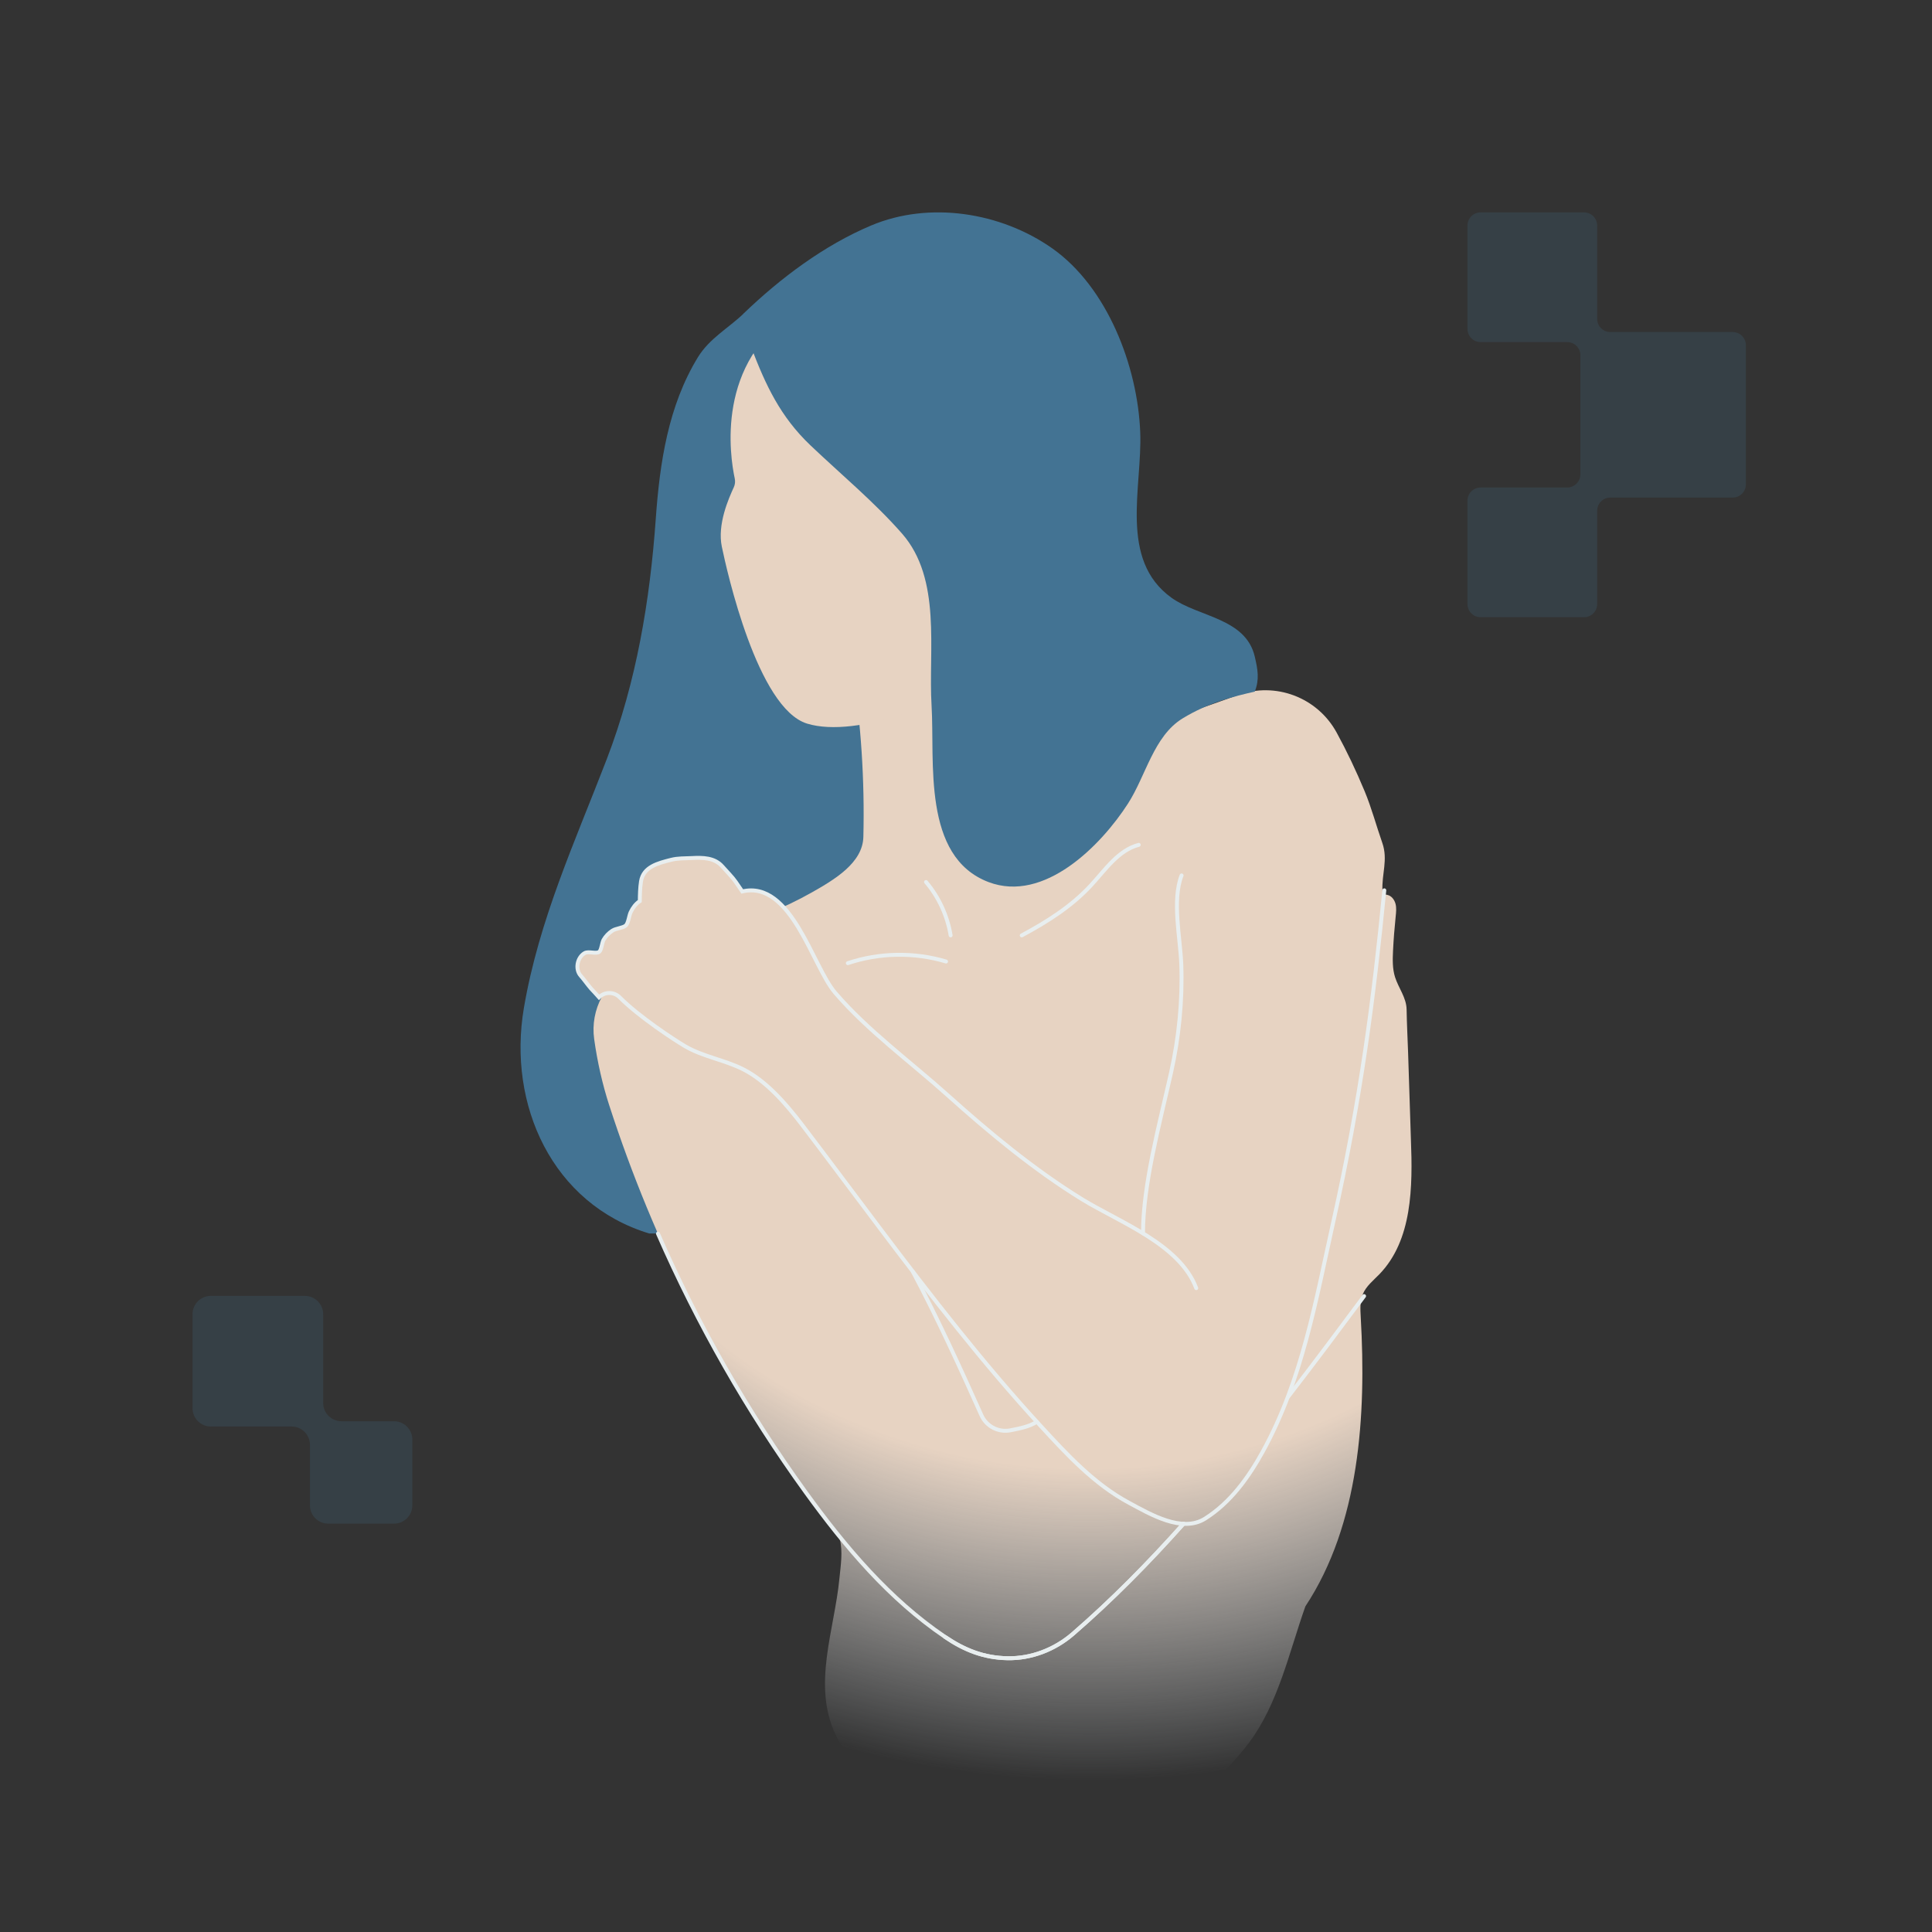
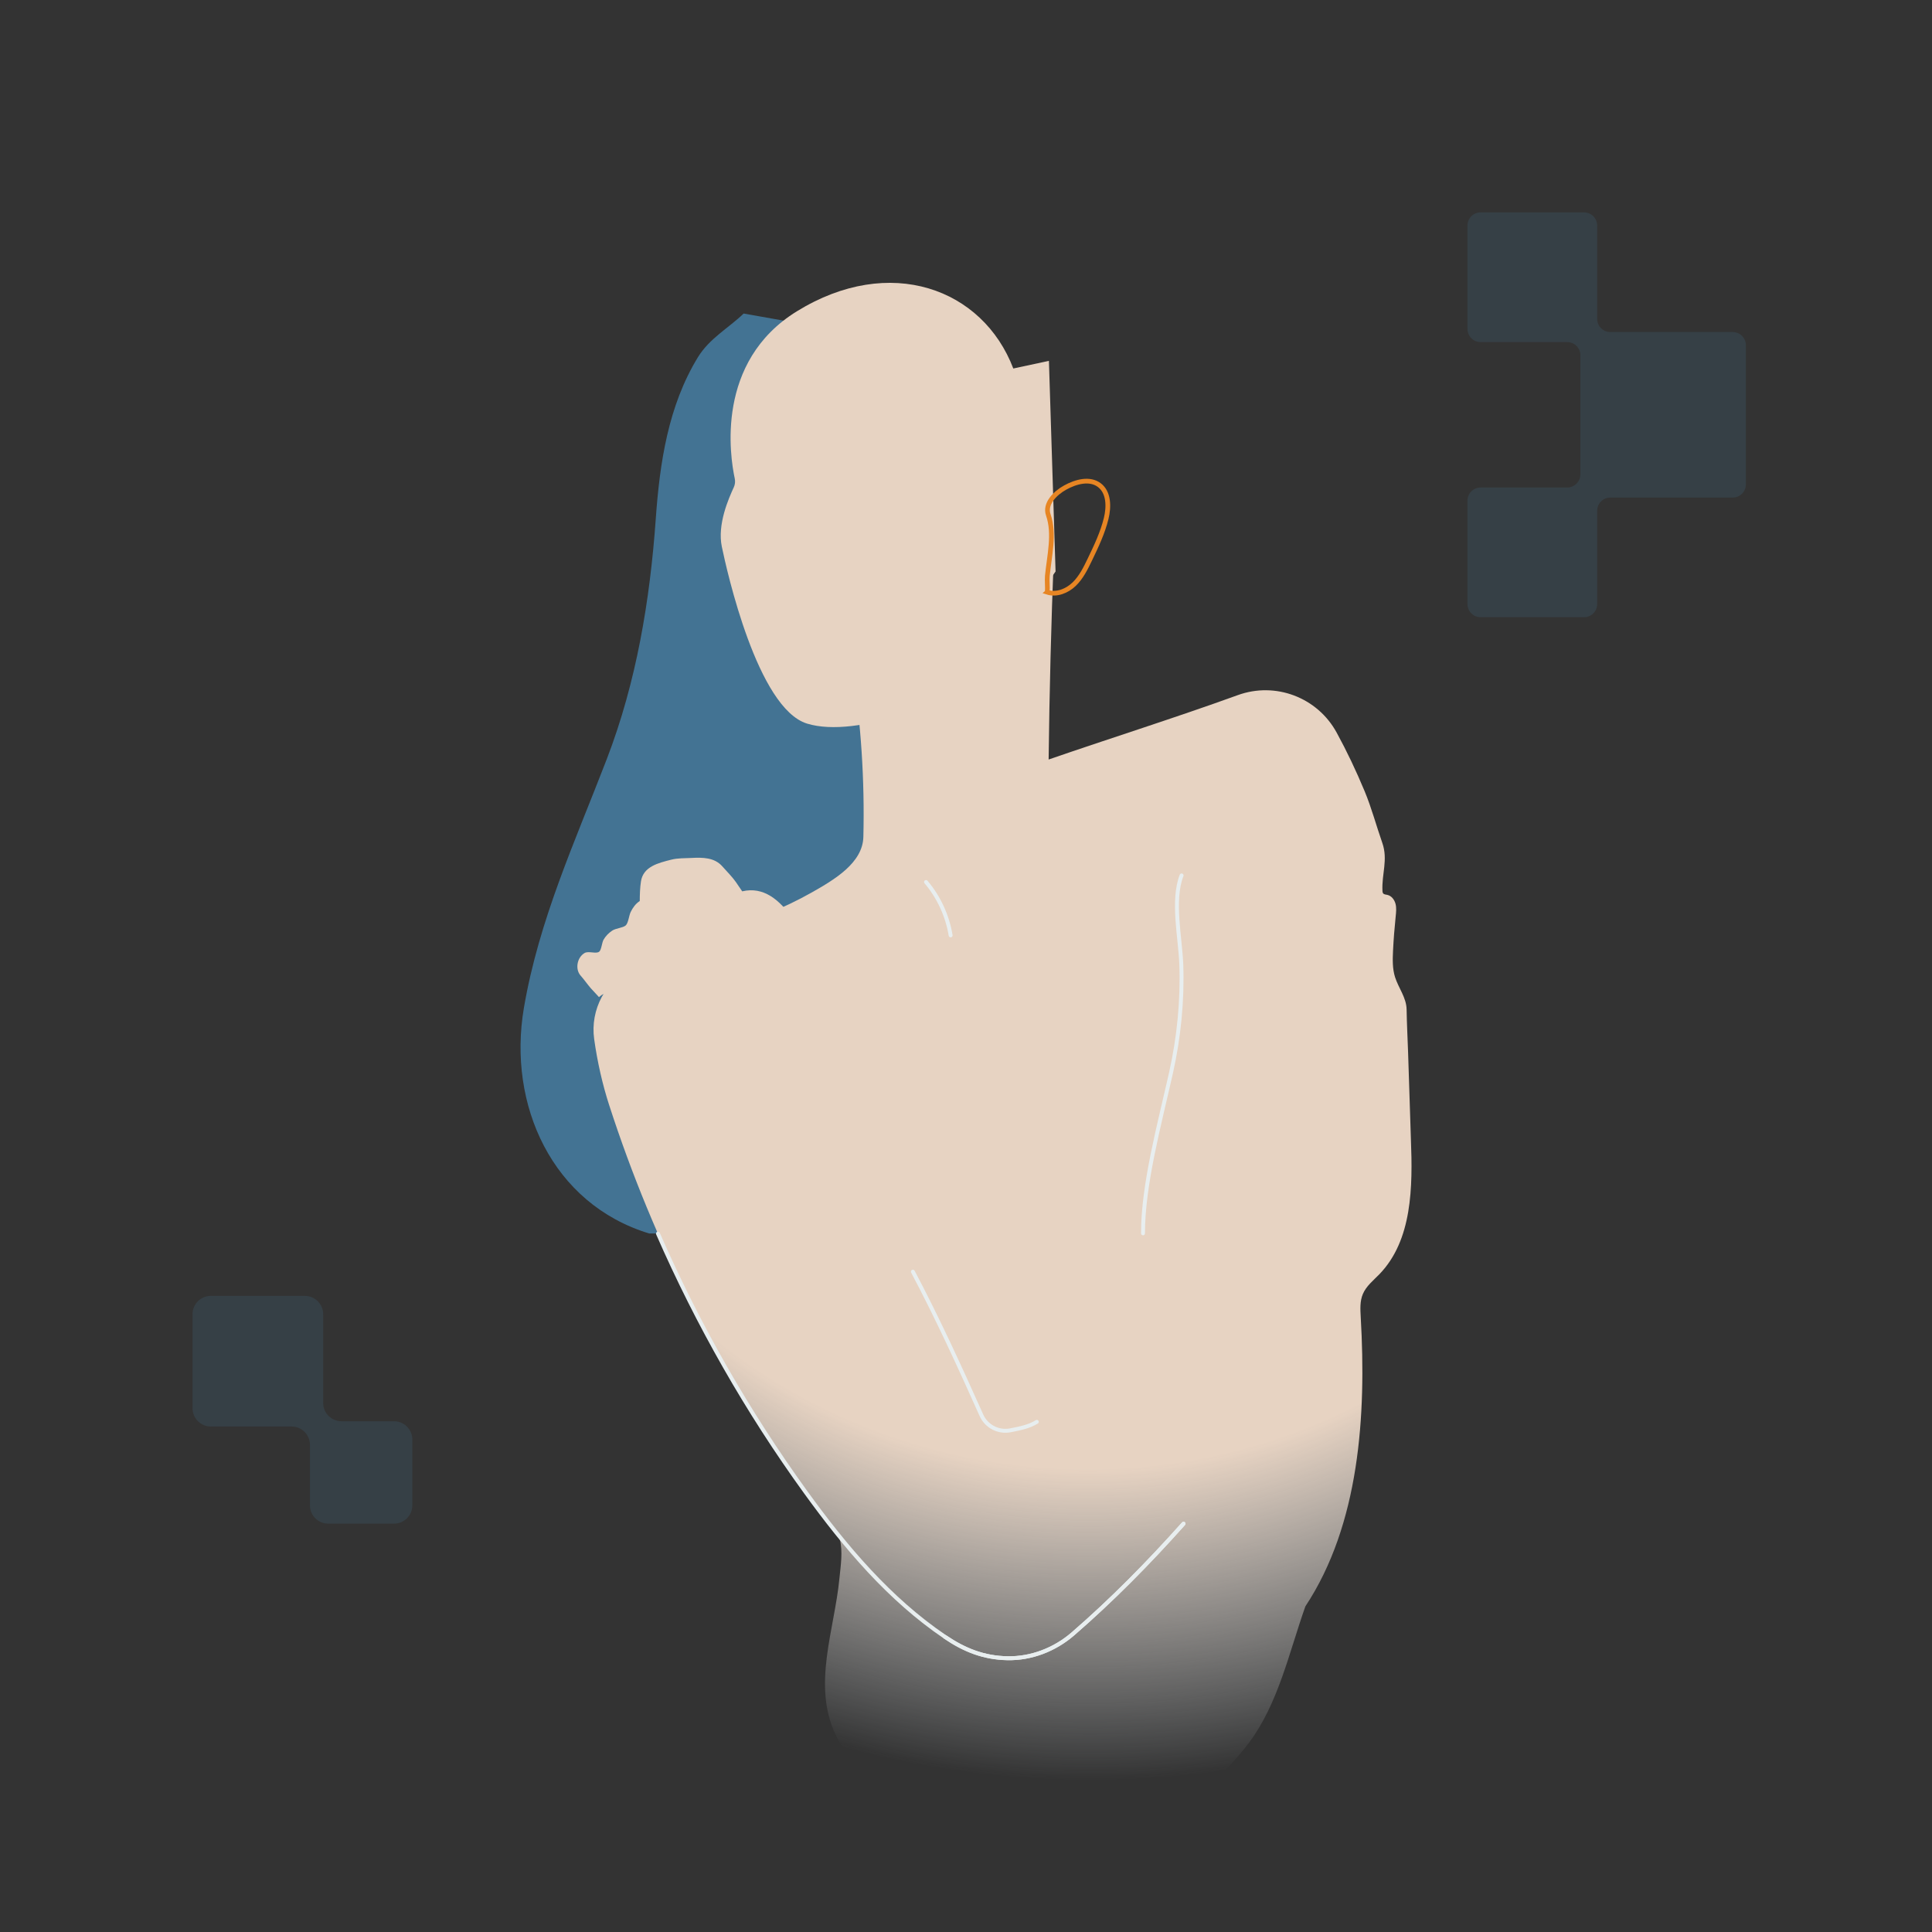
<svg xmlns="http://www.w3.org/2000/svg" width="345" height="345" viewBox="0 0 345 345" fill="none">
  <rect x="0" y="0" width="345" height="345" fill="#333333" stroke="none" />
  <path opacity="0.2" fill-rule="evenodd" clip-rule="evenodd" d="M282.211 63.443C282.211 62.143 281.157 61.09 279.858 61.09L264.4 61.09C263.1 61.09 262.047 60.036 262.047 58.737L262.047 40.277C262.047 38.978 263.1 37.924 264.4 37.924L282.86 37.924C284.159 37.924 285.212 38.978 285.212 40.277L285.212 56.942C285.212 58.242 286.266 59.295 287.565 59.295L309.414 59.295C310.714 59.295 311.767 60.349 311.767 61.648L311.767 86.499C311.767 87.798 310.714 88.852 309.414 88.852L287.565 88.852C286.266 88.852 285.212 89.905 285.212 91.205L285.212 107.866C285.212 109.165 284.159 110.219 282.86 110.219H264.4C263.1 110.219 262.047 109.165 262.047 107.866L262.047 89.406C262.047 88.107 263.1 87.053 264.4 87.053L279.858 87.053C281.157 87.053 282.211 86 282.211 84.7L282.211 63.443Z" fill="#437393" />
  <path d="M132.782 55.988L167.556 62.152L195.166 197.319L135.215 225.442L119.739 220.263H115.916C98.647 215.001 90.597 197.327 93.553 179.982C96.239 164.236 102.705 150.251 108.372 135.507C113.643 121.783 116.068 107.224 117.103 92.624C117.811 82.655 119.318 72.483 124.614 63.811C126.694 60.409 130.087 58.599 132.798 55.988" fill="#437393" />
  <path d="M188.19 99.093C187.71 111.268 187.399 123.443 187.255 135.627C198.564 131.72 209.846 128.184 221.02 124.134C227.764 121.683 235.258 124.529 238.693 130.828C240.529 134.187 242.171 137.656 243.687 141.294C244.941 144.317 245.758 147.432 246.836 150.505C247.897 153.52 246.709 156.071 246.869 159.094C246.869 159.237 246.895 159.388 246.97 159.506C247.13 159.734 247.459 159.742 247.737 159.801C248.478 159.961 249.008 160.66 249.202 161.401C249.395 162.142 249.303 162.916 249.227 163.674C249.016 165.703 248.856 167.741 248.755 169.779C248.68 171.362 248.638 172.978 249.117 174.494C249.749 176.473 251.147 178.14 251.18 180.287C251.222 182.788 251.349 185.305 251.441 187.823C251.635 193.018 251.753 198.222 251.947 203.425C252.275 211.929 252.224 221.469 246.288 227.574C245.219 228.668 243.964 229.662 243.367 231.077C242.819 232.365 242.912 233.822 242.988 235.211C243.998 252.733 242.777 272.208 233.103 286.851C230.214 295.001 228.269 304.23 223.032 311.202C216.683 319.638 207.413 325.869 197.149 328.412C184.797 331.469 171.198 329.128 160.589 322.106C155.849 318.973 151.63 314.847 149.197 309.72C145.004 300.87 149.029 291.002 149.904 281.799C150.106 279.711 150.544 277.016 149.963 274.878C149.828 274.372 149.576 273.909 149.256 273.505C148.187 272.149 145.282 268.436 143.867 266.474C128.66 245.45 116.771 222.033 108.781 197.346C107.594 193.683 106.667 189.616 106.103 185.558C105.362 180.279 108.141 175.117 112.915 172.734C123.187 167.615 134.874 165.08 144.936 159.38C148.995 157.081 154.064 154.101 154.173 149.436C154.417 139.357 153.761 129.253 152.22 119.284C152.22 119.284 188.207 98.663 188.19 99.093Z" fill="url(#paint0_radial_33_29)" />
  <path d="M180.95 65.813C175.493 51.498 158.906 45.36 142.31 55.582C127.701 64.583 130.362 81.516 131.204 85.44C131.322 85.979 131.263 86.534 131.027 87.031C130.135 88.976 128.063 93.615 128.897 97.624C129.806 101.993 135.262 126.487 144.12 129.215C152.978 131.944 170.601 125.258 176.394 118.758C178.39 116.518 188.494 102.052 188.494 102.052L187.307 64.44L180.941 65.804L180.95 65.813Z" fill="#E7D3C2" />
  <path d="M187.001 105.751C188.668 106.29 190.538 105.541 191.801 104.328C193.064 103.116 193.855 101.499 194.613 99.925C195.758 97.542 196.912 95.134 197.535 92.566C198.04 90.486 198.023 87.934 196.322 86.638C194.596 85.324 192.095 86.015 190.201 87.067C188.382 88.078 186.513 89.972 187.195 91.934C188.374 95.336 187.38 99.234 187.026 102.813C186.942 103.705 187.094 104.85 187.01 105.743L187.001 105.751Z" stroke="#E78523" stroke-width="0.842" stroke-miterlimit="10" />
-   <path d="M134.204 62.169C136.722 68.745 139.324 74.386 144.721 79.522C150.118 84.659 156.13 89.643 161.073 95.276C168.204 103.418 165.754 116.057 166.352 126.009C166.95 135.962 164.617 152.979 176.515 157.509C186.467 161.298 196.622 150.966 201.43 143.489C204.638 138.505 206.01 131.457 211.172 128.291C215.828 125.445 220.366 124.351 224.071 123.5C224.922 121.303 224.61 119.593 224.071 117.269C222.463 110.348 214.009 110.197 209.21 106.753C199.737 99.949 204.006 86.991 203.611 77.156C203.147 65.436 197.767 51.29 187.882 44.335C178.696 37.885 165.956 35.89 155.574 40.26C147.154 43.805 139.374 49.648 132.781 55.988L134.204 62.169Z" fill="#437393" />
  <path d="M147.526 174.888C143.998 168.766 140.15 157.366 132.538 159.168L131.376 157.467C130.829 156.667 129.726 155.539 128.977 154.697C127.587 153.122 125.508 153.097 123.478 153.206C122.215 153.274 121.087 153.206 119.849 153.518C117.525 154.107 114.882 154.747 114.461 157.366C114.284 158.486 114.25 159.757 114.242 160.894C113.501 161.374 112.995 162.089 112.617 162.864C112.313 163.487 112.204 164.851 111.724 165.264C111.21 165.701 109.964 165.752 109.324 166.181C108.684 166.611 108.146 167.158 107.767 167.823C107.489 168.312 107.396 169.6 107.017 169.928C106.47 170.4 105.114 169.768 104.39 170.181C103.018 170.989 102.681 173.094 103.674 174.206C104.323 174.938 104.879 175.755 105.518 176.496C105.796 176.816 106.664 177.7 106.967 178.062C107.994 177.035 109.644 177.06 110.663 178.087C114.056 181.514 120.405 185.682 122.316 186.802L139.67 179.131L147.526 174.879V174.888Z" fill="#E7D3C2" />
-   <path d="M230.047 249.397C234.712 243.368 239.216 237.322 243.586 231.445" stroke="#E8EEEF" stroke-width="0.7" stroke-miterlimit="10" stroke-linecap="round" />
  <path d="M168.758 292.307C172.235 294.665 175.654 296.029 179.898 296.113C184.141 296.197 188.334 294.58 191.576 291.776C198.455 285.815 205.04 279.138 211.346 272.082" stroke="#E8EEEF" stroke-width="0.7" stroke-miterlimit="10" stroke-linecap="round" />
  <path d="M117.492 220.289C124.607 236.557 133.457 252.075 143.864 266.456C150.911 276.198 158.801 285.561 168.762 292.306C172.239 294.663 175.658 296.027 179.901 296.111C184.145 296.196 188.338 294.579 191.58 291.775C198.636 285.662 205.162 279.036 211.35 272.089" stroke="#E8EEEF" stroke-width="0.7" stroke-miterlimit="10" stroke-linecap="round" />
  <path d="M185.146 253.903C183.698 254.795 182.129 255.066 180.487 255.403C178.323 255.849 176.151 254.729 175.25 252.717C171.427 244.153 167.344 235.253 163.016 227.086" stroke="#E8EEEF" stroke-width="0.7" stroke-miterlimit="10" stroke-linecap="round" />
-   <path d="M213.614 230.025C210.676 222.177 199.898 218.254 193.221 214.153C184.641 208.874 176.667 202.247 169.207 195.553C162.547 189.575 154.952 184.051 149.134 177.273C145.092 172.575 141.311 157.116 132.546 159.187L131.384 157.486C130.837 156.686 129.734 155.558 128.984 154.716C127.595 153.141 125.515 153.116 123.486 153.226C122.223 153.293 121.095 153.226 119.857 153.537C117.533 154.127 114.889 154.767 114.468 157.385C114.292 158.505 114.258 159.776 114.249 160.913C113.508 161.393 113.003 162.109 112.624 162.883C112.321 163.507 112.212 164.871 111.732 165.283C111.218 165.721 109.972 165.772 109.332 166.201C108.692 166.63 108.153 167.178 107.774 167.843C107.497 168.331 107.404 169.62 107.025 169.948C106.478 170.419 105.122 169.788 104.398 170.2C103.026 171.009 102.689 173.114 103.682 174.225C104.331 174.958 104.886 175.775 105.526 176.515C105.804 176.835 106.671 177.72 106.975 178.082C108.002 177.054 109.652 177.08 110.671 178.107C114.064 181.534 120.413 185.702 122.324 186.822C125.532 188.708 129.473 189.28 132.799 190.99C136.975 193.137 140.503 197.279 143.341 201.009L143.475 201.186C152.645 213.244 161.553 225.503 171.043 237.317C175.783 243.228 180.675 249.02 185.803 254.603C190.527 259.748 195.444 265.069 201.675 268.395C205.379 270.382 211.08 273.775 215.189 271.182C219.744 268.302 222.952 263.831 225.512 259.183C232.568 246.351 234.976 232.164 238.108 218.102C243.025 196.05 245.302 178.354 247.197 158.988" stroke="#E8EEEF" stroke-width="0.7" stroke-miterlimit="10" stroke-linecap="round" />
-   <path d="M182.453 167.034C186.975 164.617 191.378 161.83 194.847 158.058C197.399 155.288 199.697 151.827 203.343 150.867" stroke="#E8EEEF" stroke-width="0.7" stroke-miterlimit="10" stroke-linecap="round" />
-   <path d="M151.398 171.993C157.031 170.107 163.245 169.997 168.937 171.698" stroke="#E8EEEF" stroke-width="0.7" stroke-miterlimit="10" stroke-linecap="round" />
  <path d="M165.359 157.5C167.65 160.203 169.182 163.537 169.755 167.031" stroke="#E8EEEF" stroke-width="0.7" stroke-miterlimit="10" stroke-linecap="round" />
  <path d="M210.997 156.324C209.262 160.804 210.77 167.498 210.946 172.213C211.182 178.629 210.517 185.298 209.111 191.57C207.04 200.816 204.101 211.534 204.109 220.241" stroke="#E8EEEF" stroke-width="0.7" stroke-miterlimit="10" stroke-linecap="round" />
  <path opacity="0.2" fill-rule="evenodd" clip-rule="evenodd" d="M34.38 234.678C34.38 232.871 35.845 231.406 37.652 231.406L54.439 231.406C56.246 231.406 57.711 232.871 57.711 234.678L57.711 250.521C57.711 252.328 59.176 253.793 60.983 253.793L70.361 253.793C72.168 253.793 73.633 255.258 73.633 257.065L73.633 268.808C73.633 270.615 72.168 272.079 70.361 272.079L58.618 272.079C56.811 272.079 55.346 270.615 55.346 268.808L55.346 258.009C55.346 256.202 53.882 254.737 52.075 254.737L37.652 254.737C35.845 254.737 34.38 253.272 34.38 251.465L34.38 234.678Z" fill="#437393" />
  <defs>
    <radialGradient id="paint0_radial_33_29" cx="0" cy="0" r="1" gradientUnits="userSpaceOnUse" gradientTransform="translate(193.236 166.194) rotate(98.429) scale(158.911 168.116)">
      <stop offset="0.603" stop-color="#E7D3C2" />
      <stop offset="0.951" stop-color="#E3EAEF" stop-opacity="0" />
    </radialGradient>
  </defs>
</svg>